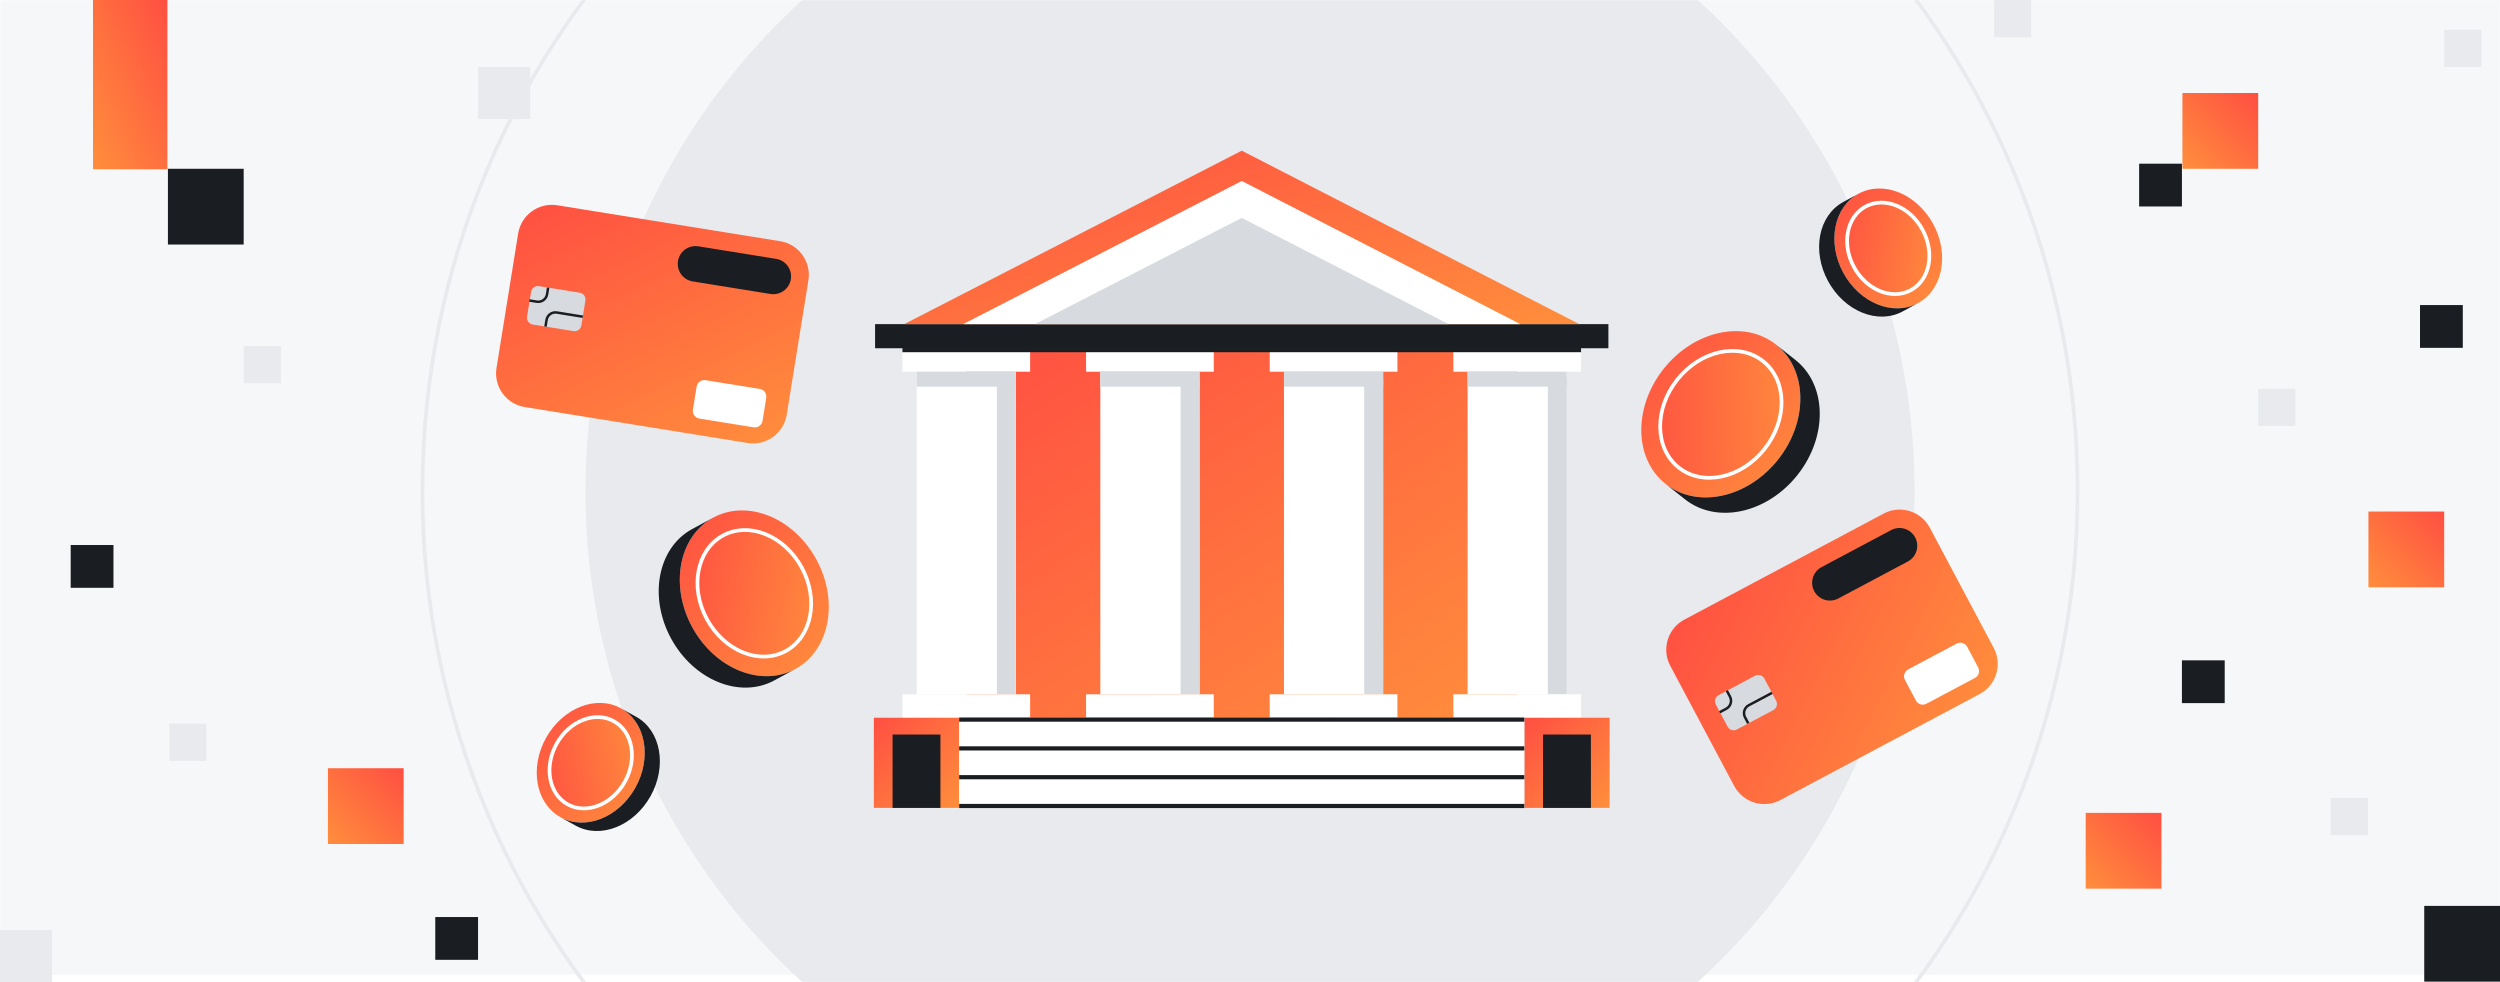
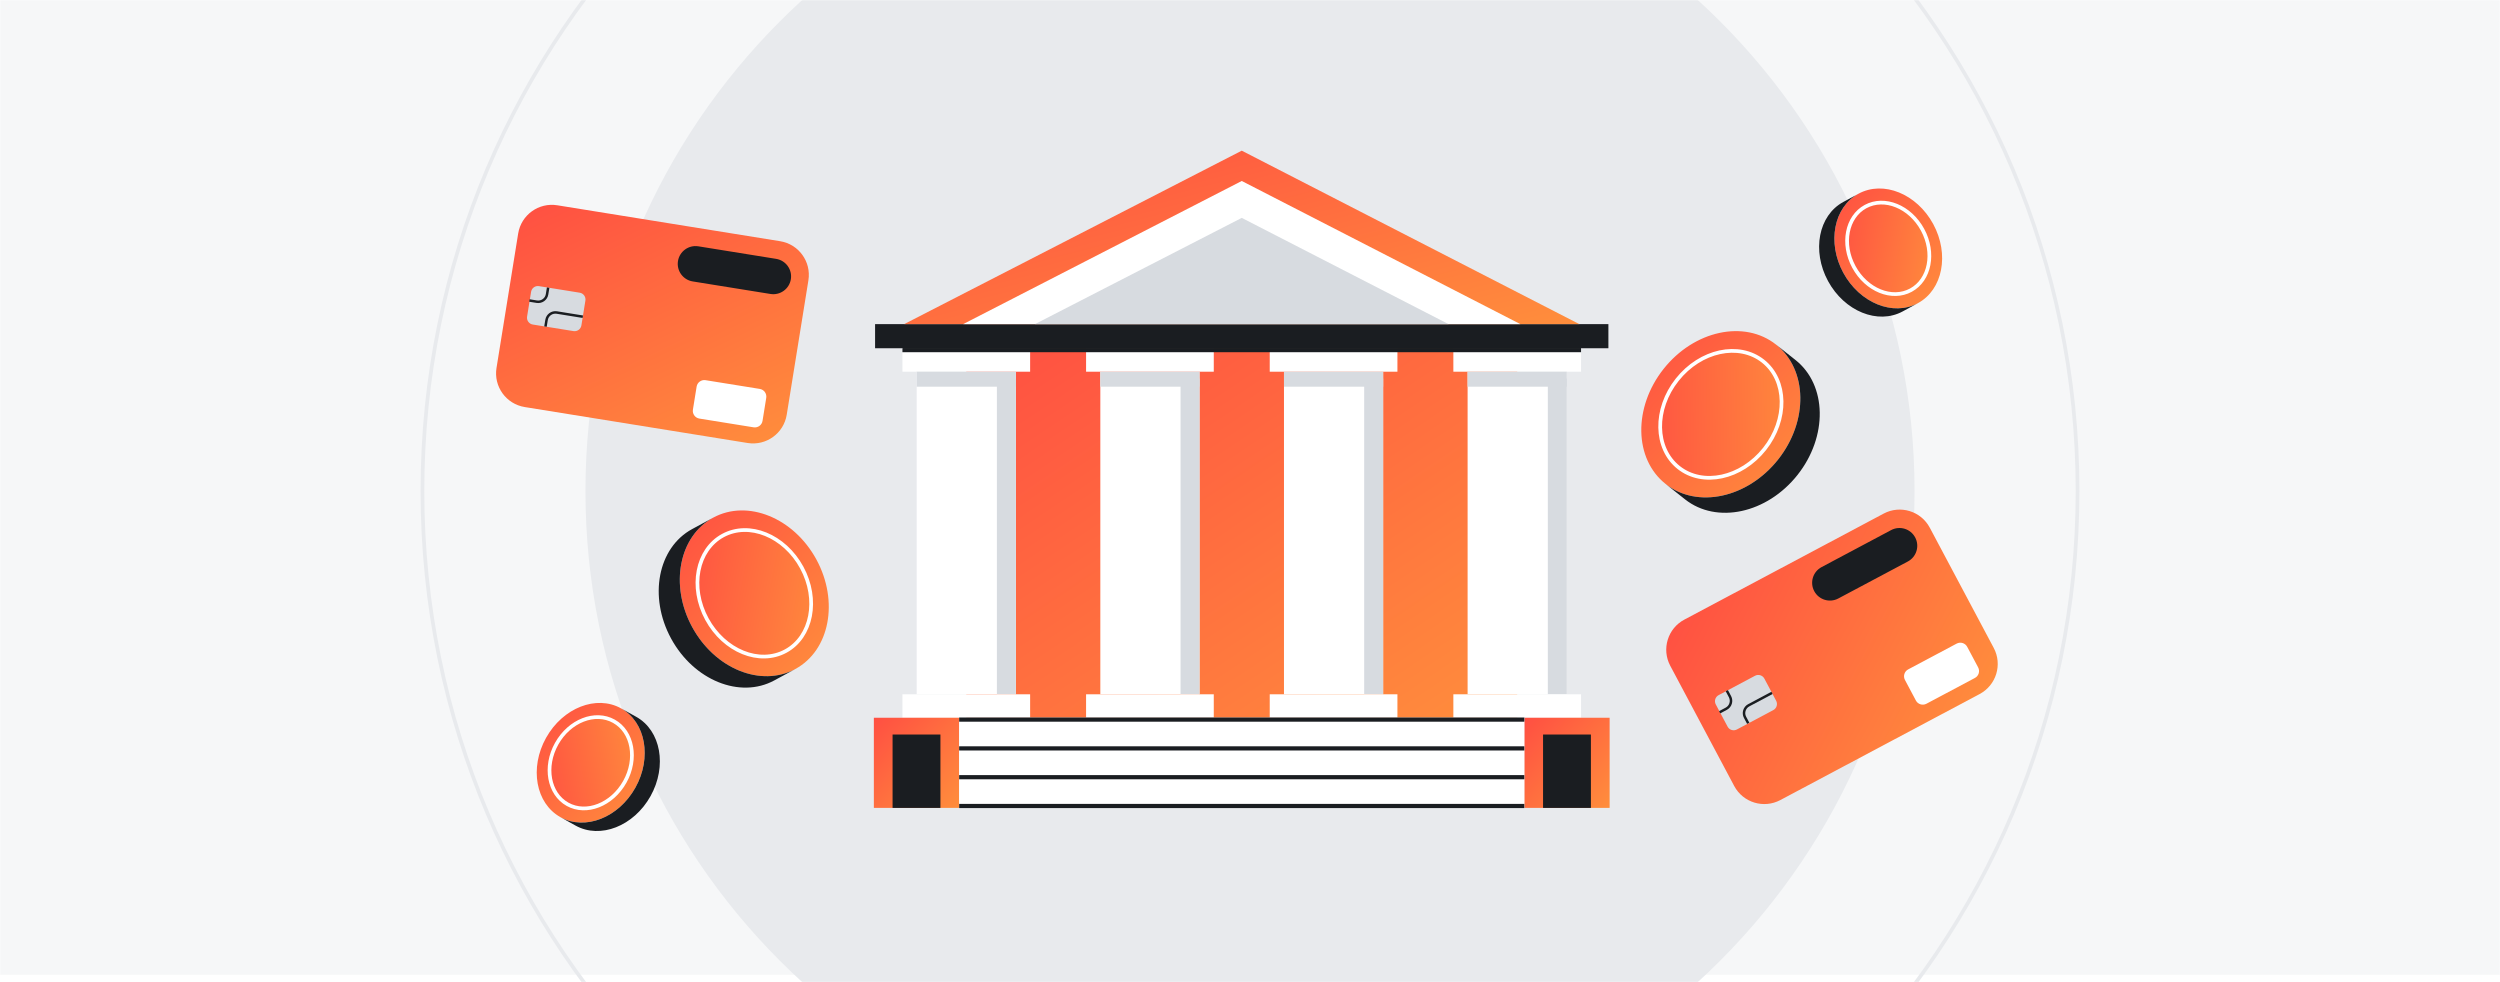
<svg xmlns="http://www.w3.org/2000/svg" width="1344" height="528" viewBox="0 0 1344 528" fill="none">
  <rect x="0" y="0" width="1344" height="528" fill="#333333" stroke="none" />
  <g clip-path="url(#clip0_357_13721)">
    <rect width="1344" height="528" fill="white" />
    <g clip-path="url(#clip1_357_13721)">
      <rect width="1344" height="528" fill="white" />
      <mask id="mask0_357_13721" style="mask-type:luminance" maskUnits="userSpaceOnUse" x="0" y="0" width="1344" height="528">
        <path d="M1344 0H0V528H1344V0Z" fill="white" />
      </mask>
      <g mask="url(#mask0_357_13721)">
        <path d="M1344 9.15527e-05H0V524.05H1344V9.15527e-05Z" fill="#F6F7F8" />
        <path d="M672 621.26C869.309 621.26 1029.26 461.309 1029.26 264C1029.26 66.691 869.309 -93.26 672 -93.26C474.691 -93.26 314.74 66.691 314.74 264C314.74 461.309 474.691 621.26 672 621.26Z" fill="#E8EAED" />
        <path d="M672 708.9C917.711 708.9 1116.9 509.712 1116.9 264C1116.9 18.289 917.711 -180.9 672 -180.9C426.288 -180.9 227.1 18.289 227.1 264C227.1 509.712 426.288 708.9 672 708.9Z" stroke="#E8EAED" stroke-width="2" stroke-miterlimit="10" />
      </g>
    </g>
    <g clip-path="url(#clip2_357_13721)">
      <path d="M90.27 90.73H131V131.46H90.27V90.73Z" fill="#1A1D21" />
      <path d="M1303.27 487H1344V527.73H1303.27V487Z" fill="#1A1D21" />
      <path d="M38 293H61V316H38V293Z" fill="#1A1D21" />
      <path d="M1173 355H1196V378H1173V355Z" fill="#1A1D21" />
      <path d="M1301 164H1324V187H1301V164Z" fill="#1A1D21" />
      <path d="M234 493H257V516H234V493Z" fill="#1A1D21" />
      <path d="M1150 88H1173V111H1150V88Z" fill="#1A1D21" />
      <path d="M50 0H90V91H50V0Z" fill="url(#paint0_linear_357_13721)" />
      <path d="M176.27 413H217V453.73H176.27V413Z" fill="url(#paint1_linear_357_13721)" />
      <path d="M1121.27 437H1162V477.73H1121.27V437Z" fill="url(#paint2_linear_357_13721)" />
      <path d="M1273.27 275H1314V315.73H1273.27V275Z" fill="url(#paint3_linear_357_13721)" />
      <path d="M1173.27 50H1214V90.73H1173.27V50Z" fill="url(#paint4_linear_357_13721)" />
      <path d="M257 36H285V64H257V36Z" fill="#E8EAED" />
      <path d="M0 500H28V528H0V500Z" fill="#E8EAED" />
      <path d="M91 389H111V409H91V389Z" fill="#E8EAED" />
      <path d="M131 186H151V206H131V186Z" fill="#E8EAED" />
      <path d="M1214 209H1234V229H1214V209Z" fill="#E8EAED" />
      <path d="M1072 0H1092V20H1072V0Z" fill="#E8EAED" />
      <path d="M1253 429H1273V449H1253V429Z" fill="#E8EAED" />
      <path d="M1314 16H1334V36H1314V16Z" fill="#E8EAED" />
    </g>
    <path d="M864.675 174.25H470.445V187.22H864.675V174.25Z" fill="#1A1D21" />
    <path d="M486.075 174.25H849.055L667.565 81L486.075 174.25Z" fill="url(#paint5_linear_357_13721)" />
    <path d="M517.785 174.25H817.345L667.565 97.29L517.785 174.25Z" fill="white" />
    <path d="M556.385 174.25H778.735L667.565 117.13L556.385 174.25Z" fill="#D7DBE0" />
    <path d="M815.655 187.22H519.475V385.86H815.655V187.22Z" fill="url(#paint6_linear_357_13721)" />
    <path d="M553.795 187.22H485.145V199.83H553.795V187.22Z" fill="white" />
    <path d="M546.135 199.84H492.815V373.25H546.135V199.84Z" fill="white" />
    <path d="M546.135 199.84H492.815V207.89H546.135V199.84Z" fill="#D7DBE0" />
    <path d="M546.125 373.24V203.47H535.935V373.24H546.125Z" fill="#D7DBE0" />
    <path d="M553.795 373.25H485.145V385.86H553.795V373.25Z" fill="white" />
    <path d="M652.525 187.22H583.875V199.83H652.525V187.22Z" fill="white" />
    <path d="M644.855 199.84H591.535V373.25H644.855V199.84Z" fill="white" />
    <path d="M644.855 199.84H591.535V207.89H644.855V199.84Z" fill="#D7DBE0" />
    <path d="M644.855 373.25V203.48H634.665V373.25H644.855Z" fill="#D7DBE0" />
    <path d="M652.525 373.25H583.875V385.86H652.525V373.25Z" fill="white" />
    <path d="M751.255 187.22H682.605V199.83H751.255V187.22Z" fill="white" />
    <path d="M743.585 199.84H690.265V373.25H743.585V199.84Z" fill="white" />
    <path d="M743.585 199.84H690.265V207.89H743.585V199.84Z" fill="#D7DBE0" />
    <path d="M743.575 373.25V203.48H733.385V373.25H743.575Z" fill="#D7DBE0" />
    <path d="M751.255 373.25H682.605V385.86H751.255V373.25Z" fill="white" />
    <path d="M849.975 187.22H781.325V199.83H849.975V187.22Z" fill="white" />
    <path d="M842.305 199.84H788.985V373.25H842.305V199.84Z" fill="white" />
    <path d="M842.305 199.84H788.985V207.89H842.305V199.84Z" fill="#D7DBE0" />
    <path d="M842.305 373.24V203.47H832.115V373.24H842.305Z" fill="#D7DBE0" />
    <path d="M849.975 373.25H781.325V385.86H849.975V373.25Z" fill="white" />
    <path d="M865.335 385.86H819.475V434.32H865.335V385.86Z" fill="url(#paint7_linear_357_13721)" />
    <path d="M855.275 394.88H829.545V434.33H855.275V394.88Z" fill="#1A1D21" />
    <path d="M515.645 385.86H469.785V434.32H515.645V385.86Z" fill="url(#paint8_linear_357_13721)" />
    <path d="M505.575 394.88H479.845V434.33H505.575V394.88Z" fill="#1A1D21" />
    <path d="M819.485 385.86H515.645V434.32H819.485V385.86Z" fill="white" />
    <path d="M819.475 386.86H515.645" stroke="#1A1D21" stroke-width="2.25" stroke-miterlimit="10" />
    <path d="M819.475 433.3H515.645" stroke="#1A1D21" stroke-width="2.25" stroke-miterlimit="10" />
    <path d="M819.475 417.82H515.645" stroke="#1A1D21" stroke-width="2.25" stroke-miterlimit="10" />
    <path d="M819.475 402.34H515.645" stroke="#1A1D21" stroke-width="2.25" stroke-miterlimit="10" />
    <path d="M849.975 188.22H485.145" stroke="#1A1D21" stroke-width="2.25" stroke-miterlimit="10" />
    <path d="M895.425 260.17C878.435 246.71 877.955 219.02 894.345 198.33C910.735 177.65 937.805 171.79 954.795 185.25C971.785 198.72 972.265 226.4 955.875 247.09C939.485 267.78 912.425 273.64 895.425 260.17ZM901.625 204.1C889.105 219.9 889.475 241.03 902.445 251.31C915.415 261.59 936.075 257.12 948.595 241.32C961.115 225.52 960.745 204.39 947.775 194.11C934.805 183.83 914.145 188.3 901.625 204.1Z" fill="url(#paint9_linear_357_13721)" />
    <path d="M948.624 241.365C961.142 225.572 960.778 204.436 947.81 194.159C934.843 183.881 914.183 188.352 901.665 204.146C889.147 219.94 889.512 241.075 902.479 251.353C915.446 261.63 936.106 257.159 948.624 241.365Z" fill="url(#paint10_linear_357_13721)" />
    <path d="M905.865 268.44L895.425 260.17C912.415 273.64 939.475 267.78 955.875 247.09C972.275 226.4 971.785 198.72 954.795 185.25L965.235 193.52C982.225 206.98 982.705 234.67 966.315 255.36C949.915 276.05 922.855 281.9 905.865 268.44Z" fill="#1A1D21" />
    <path d="M948.624 241.365C961.142 225.572 960.778 204.436 947.81 194.159C934.843 183.881 914.183 188.352 901.665 204.146C889.147 219.94 889.512 241.075 902.479 251.353C915.446 261.63 936.106 257.159 948.624 241.365Z" stroke="white" stroke-width="2" stroke-linecap="round" stroke-linejoin="round" />
    <path d="M999.155 104.13C1012.5 96.89 1030.47 104.19 1039.29 120.44C1048.11 136.69 1044.44 155.73 1031.09 162.97C1017.74 170.21 999.775 162.91 990.955 146.66C982.135 130.41 985.805 111.37 999.155 104.13ZM1033.57 123.54C1026.84 111.13 1013.12 105.56 1002.94 111.09C992.755 116.62 989.945 131.15 996.675 143.56C1003.41 155.97 1017.13 161.54 1027.31 156.01C1037.49 150.48 1040.3 135.95 1033.57 123.54Z" fill="url(#paint11_linear_357_13721)" />
    <path d="M1027.31 155.981C1037.5 150.451 1040.3 135.911 1033.56 123.504C1026.83 111.097 1013.11 105.522 1002.92 111.051C992.735 116.581 989.934 131.122 996.668 143.528C1003.4 155.935 1017.12 161.51 1027.31 155.981Z" fill="url(#paint12_linear_357_13721)" />
    <path d="M990.955 108.58L999.155 104.13C985.805 111.37 982.145 130.41 990.955 146.66C999.775 162.91 1017.74 170.21 1031.09 162.97L1022.89 167.42C1009.55 174.66 991.575 167.36 982.755 151.11C973.935 134.86 977.605 115.82 990.955 108.58Z" fill="#1A1D21" />
    <path d="M1027.31 155.981C1037.5 150.451 1040.3 135.911 1033.56 123.504C1026.83 111.097 1013.11 105.522 1002.92 111.051C992.735 116.581 989.934 131.122 996.668 143.528C1003.4 155.935 1017.12 161.51 1027.31 155.981Z" stroke="white" stroke-width="2" stroke-linecap="round" stroke-linejoin="round" />
    <path d="M301.265 439.29C288.005 431.89 284.555 412.81 293.565 396.66C302.575 380.52 320.625 373.43 333.885 380.82C347.145 388.21 350.585 407.31 341.585 423.45C332.575 439.6 314.525 446.69 301.265 439.29ZM299.255 399.83C292.375 412.16 295.005 426.72 305.135 432.37C315.255 438.02 329.035 432.6 335.915 420.28C342.795 407.95 340.165 393.39 330.035 387.74C319.905 382.09 306.135 387.51 299.255 399.83Z" fill="url(#paint13_linear_357_13721)" />
    <path d="M335.907 420.292C342.785 407.964 340.154 393.392 330.031 387.744C319.908 382.095 306.125 387.509 299.247 399.837C292.369 412.164 294.999 426.736 305.123 432.385C315.246 438.033 329.028 432.619 335.907 420.292Z" fill="url(#paint14_linear_357_13721)" />
    <path d="M309.415 443.83L301.265 439.29C314.525 446.69 332.575 439.6 341.585 423.45C350.595 407.31 347.145 388.22 333.885 380.82L342.035 385.36C355.295 392.76 358.735 411.85 349.735 427.99C340.725 444.14 322.675 451.22 309.415 443.83Z" fill="#1A1D21" />
    <path d="M335.907 420.292C342.785 407.964 340.154 393.392 330.031 387.744C319.908 382.095 306.125 387.509 299.247 399.837C292.369 412.164 294.999 426.736 305.123 432.385C315.246 438.033 329.028 432.619 335.907 420.292Z" stroke="white" stroke-width="2" stroke-linecap="round" stroke-linejoin="round" />
    <path d="M383.425 278.28C401.875 268.27 426.725 278.36 438.915 300.83C451.105 323.3 446.035 349.64 427.585 359.65C409.125 369.67 384.285 359.56 372.095 337.1C359.905 314.64 364.975 288.3 383.425 278.28ZM431.015 305.12C421.705 287.96 402.735 280.26 388.655 287.9C374.565 295.54 370.695 315.65 380.005 332.8C389.315 349.96 408.285 357.66 422.365 350.02C436.445 342.38 440.325 322.27 431.015 305.12Z" fill="url(#paint15_linear_357_13721)" />
    <path d="M422.374 350.024C436.461 342.379 440.333 322.276 431.022 305.121C421.712 287.967 402.746 280.259 388.659 287.904C374.573 295.549 370.701 315.653 380.011 332.807C389.321 349.961 408.288 357.67 422.374 350.024Z" fill="url(#paint16_linear_357_13721)" />
    <path d="M372.095 284.43L383.435 278.28C364.975 288.3 359.905 314.63 372.105 337.1C384.305 359.57 409.145 369.67 427.595 359.65L416.255 365.8C397.805 375.81 372.955 365.71 360.765 343.25C348.565 320.78 353.645 294.44 372.095 284.43Z" fill="#1A1D21" />
    <path d="M422.374 350.024C436.461 342.379 440.333 322.276 431.022 305.121C421.712 287.967 402.746 280.259 388.659 287.904C374.573 295.549 370.701 315.653 380.011 332.807C389.321 349.961 408.288 357.67 422.374 350.024Z" stroke="white" stroke-width="2" stroke-linecap="round" stroke-linejoin="round" />
    <path d="M1012.65 276.11L905.503 333.104C896.561 337.861 893.168 348.966 897.924 357.909L932.301 422.535C937.058 431.477 948.163 434.87 957.106 430.113L1064.25 373.12C1073.19 368.363 1076.59 357.257 1071.83 348.315L1037.45 283.689C1032.7 274.747 1021.59 271.354 1012.65 276.11Z" fill="url(#paint17_linear_357_13721)" />
    <path d="M1016.67 284.98L979.28 304.869C974.618 307.348 972.849 313.137 975.329 317.798C977.809 322.46 983.597 324.229 988.259 321.749L1025.65 301.86C1030.31 299.381 1032.08 293.592 1029.6 288.931C1027.12 284.269 1021.33 282.5 1016.67 284.98Z" fill="#1A1D21" />
    <path d="M1051.9 346.003L1025.83 359.871C1023.79 360.958 1023.01 363.495 1024.1 365.538L1029.98 376.601C1031.07 378.644 1033.61 379.419 1035.65 378.332L1061.72 364.464C1063.76 363.377 1064.54 360.84 1063.45 358.797L1057.57 347.735C1056.48 345.692 1053.94 344.917 1051.9 346.003Z" fill="white" />
    <path d="M943.515 363.285L923.933 373.702C922.129 374.661 921.444 376.902 922.404 378.706L928.749 390.633C929.708 392.437 931.949 393.122 933.753 392.162L953.335 381.746C955.139 380.786 955.824 378.546 954.864 376.742L948.519 364.814C947.56 363.01 945.319 362.326 943.515 363.285Z" fill="#D7DBE0" />
    <path d="M952.625 372.5L940.135 379.14C937.785 380.39 936.895 383.31 938.145 385.65L939.845 388.85" stroke="#1A1D21" stroke-width="1.35" stroke-miterlimit="10" />
    <path d="M924.485 382.91L928.045 381.02C930.395 379.77 931.285 376.85 930.035 374.51L928.335 371.31" stroke="#1A1D21" stroke-width="1.35" stroke-miterlimit="10" />
    <path d="M419.41 129.674L299.598 110.355C289.598 108.742 280.185 115.542 278.572 125.541L266.92 197.808C265.307 207.808 272.106 217.221 282.106 218.834L401.918 238.153C411.918 239.766 421.332 232.966 422.944 222.967L434.597 150.7C436.209 140.7 429.41 131.287 419.41 129.674Z" fill="url(#paint18_linear_357_13721)" />
    <path d="M417.248 139.162L375.438 132.42C370.226 131.579 365.319 135.124 364.478 140.336C363.638 145.549 367.182 150.456 372.394 151.296L414.204 158.038C419.417 158.878 424.324 155.334 425.164 150.122C426.005 144.909 422.46 140.002 417.248 139.162Z" fill="#1A1D21" />
    <path d="M408.461 209.083L379.308 204.382C377.023 204.014 374.873 205.567 374.504 207.851L372.51 220.222C372.141 222.506 373.695 224.657 375.979 225.025L405.133 229.726C407.417 230.095 409.568 228.541 409.936 226.257L411.931 213.886C412.299 211.602 410.746 209.451 408.461 209.083Z" fill="white" />
    <path d="M311.648 157.356L289.751 153.825C287.733 153.5 285.834 154.871 285.509 156.889L283.358 170.226C283.033 172.244 284.404 174.143 286.422 174.468L308.319 177.999C310.336 178.324 312.236 176.953 312.561 174.935L314.711 161.598C315.037 159.58 313.665 157.681 311.648 157.356Z" fill="#D7DBE0" />
    <path d="M313.315 170.26L299.345 168.01C296.715 167.59 294.245 169.37 293.825 172L293.245 175.58" stroke="#1A1D21" stroke-width="1.35" stroke-miterlimit="10" />
    <path d="M284.605 161.55L288.585 162.19C291.215 162.61 293.685 160.83 294.105 158.2L294.685 154.62" stroke="#1A1D21" stroke-width="1.35" stroke-miterlimit="10" />
  </g>
  <defs>
    <linearGradient id="paint0_linear_357_13721" x1="90" y1="0" x2="22.954" y2="29.471" gradientUnits="userSpaceOnUse">
      <stop stop-color="#FF4F42" />
      <stop offset="1" stop-color="#FF8E3C" />
    </linearGradient>
    <linearGradient id="paint1_linear_357_13721" x1="217" y1="413" x2="176.27" y2="453.73" gradientUnits="userSpaceOnUse">
      <stop stop-color="#FF4F42" />
      <stop offset="1" stop-color="#FF8E3C" />
    </linearGradient>
    <linearGradient id="paint2_linear_357_13721" x1="1162" y1="437" x2="1121.27" y2="477.73" gradientUnits="userSpaceOnUse">
      <stop stop-color="#FF4F42" />
      <stop offset="1" stop-color="#FF8E3C" />
    </linearGradient>
    <linearGradient id="paint3_linear_357_13721" x1="1314" y1="275" x2="1273.27" y2="315.73" gradientUnits="userSpaceOnUse">
      <stop stop-color="#FF4F42" />
      <stop offset="1" stop-color="#FF8E3C" />
    </linearGradient>
    <linearGradient id="paint4_linear_357_13721" x1="1214" y1="50" x2="1173.27" y2="90.73" gradientUnits="userSpaceOnUse">
      <stop stop-color="#FF4F42" />
      <stop offset="1" stop-color="#FF8E3C" />
    </linearGradient>
    <linearGradient id="paint5_linear_357_13721" x1="486.075" y1="81" x2="531.021" y2="255.953" gradientUnits="userSpaceOnUse">
      <stop stop-color="#FF4F42" />
      <stop offset="1" stop-color="#FF8E3C" />
    </linearGradient>
    <linearGradient id="paint6_linear_357_13721" x1="519.475" y1="187.22" x2="703.255" y2="461.244" gradientUnits="userSpaceOnUse">
      <stop stop-color="#FF4F42" />
      <stop offset="1" stop-color="#FF8E3C" />
    </linearGradient>
    <linearGradient id="paint7_linear_357_13721" x1="819.475" y1="385.86" x2="867.862" y2="431.65" gradientUnits="userSpaceOnUse">
      <stop stop-color="#FF4F42" />
      <stop offset="1" stop-color="#FF8E3C" />
    </linearGradient>
    <linearGradient id="paint8_linear_357_13721" x1="469.785" y1="385.86" x2="518.172" y2="431.65" gradientUnits="userSpaceOnUse">
      <stop stop-color="#FF4F42" />
      <stop offset="1" stop-color="#FF8E3C" />
    </linearGradient>
    <linearGradient id="paint9_linear_357_13721" x1="882.361" y1="178.014" x2="971.671" y2="263.428" gradientUnits="userSpaceOnUse">
      <stop stop-color="#FF4F42" />
      <stop offset="1" stop-color="#FF8E3C" />
    </linearGradient>
    <linearGradient id="paint10_linear_357_13721" x1="879" y1="232.743" x2="971.607" y2="231.147" gradientUnits="userSpaceOnUse">
      <stop stop-color="#FF4F42" />
      <stop offset="1" stop-color="#FF8E3C" />
    </linearGradient>
    <linearGradient id="paint11_linear_357_13721" x1="986.152" y1="101.333" x2="1050.22" y2="158.943" gradientUnits="userSpaceOnUse">
      <stop stop-color="#FF4F42" />
      <stop offset="1" stop-color="#FF8E3C" />
    </linearGradient>
    <linearGradient id="paint12_linear_357_13721" x1="984.476" y1="121.064" x2="1048.19" y2="133.337" gradientUnits="userSpaceOnUse">
      <stop stop-color="#FF4F42" />
      <stop offset="1" stop-color="#FF8E3C" />
    </linearGradient>
    <linearGradient id="paint13_linear_357_13721" x1="288.545" y1="377.894" x2="352.536" y2="435.644" gradientUnits="userSpaceOnUse">
      <stop stop-color="#FF4F42" />
      <stop offset="1" stop-color="#FF8E3C" />
    </linearGradient>
    <linearGradient id="paint14_linear_357_13721" x1="286.793" y1="422.157" x2="350.646" y2="410.63" gradientUnits="userSpaceOnUse">
      <stop stop-color="#FF4F42" />
      <stop offset="1" stop-color="#FF8E3C" />
    </linearGradient>
    <linearGradient id="paint15_linear_357_13721" x1="365.456" y1="274.413" x2="454.06" y2="354.057" gradientUnits="userSpaceOnUse">
      <stop stop-color="#FF4F42" />
      <stop offset="1" stop-color="#FF8E3C" />
    </linearGradient>
    <linearGradient id="paint16_linear_357_13721" x1="363.154" y1="301.746" x2="451.244" y2="318.713" gradientUnits="userSpaceOnUse">
      <stop stop-color="#FF4F42" />
      <stop offset="1" stop-color="#FF8E3C" />
    </linearGradient>
    <linearGradient id="paint17_linear_357_13721" x1="889.311" y1="341.717" x2="1049.82" y2="424.139" gradientUnits="userSpaceOnUse">
      <stop stop-color="#FF4F42" />
      <stop offset="1" stop-color="#FF8E3C" />
    </linearGradient>
    <linearGradient id="paint18_linear_357_13721" x1="281.492" y1="107.435" x2="359.596" y2="270.09" gradientUnits="userSpaceOnUse">
      <stop stop-color="#FF4F42" />
      <stop offset="1" stop-color="#FF8E3C" />
    </linearGradient>
    <clipPath id="clip0_357_13721">
      <rect width="1344" height="528" fill="white" />
    </clipPath>
    <clipPath id="clip1_357_13721">
      <rect width="1344" height="528" fill="white" />
    </clipPath>
    <clipPath id="clip2_357_13721">
-       <rect width="1344" height="528" fill="white" />
-     </clipPath>
+       </clipPath>
  </defs>
</svg>